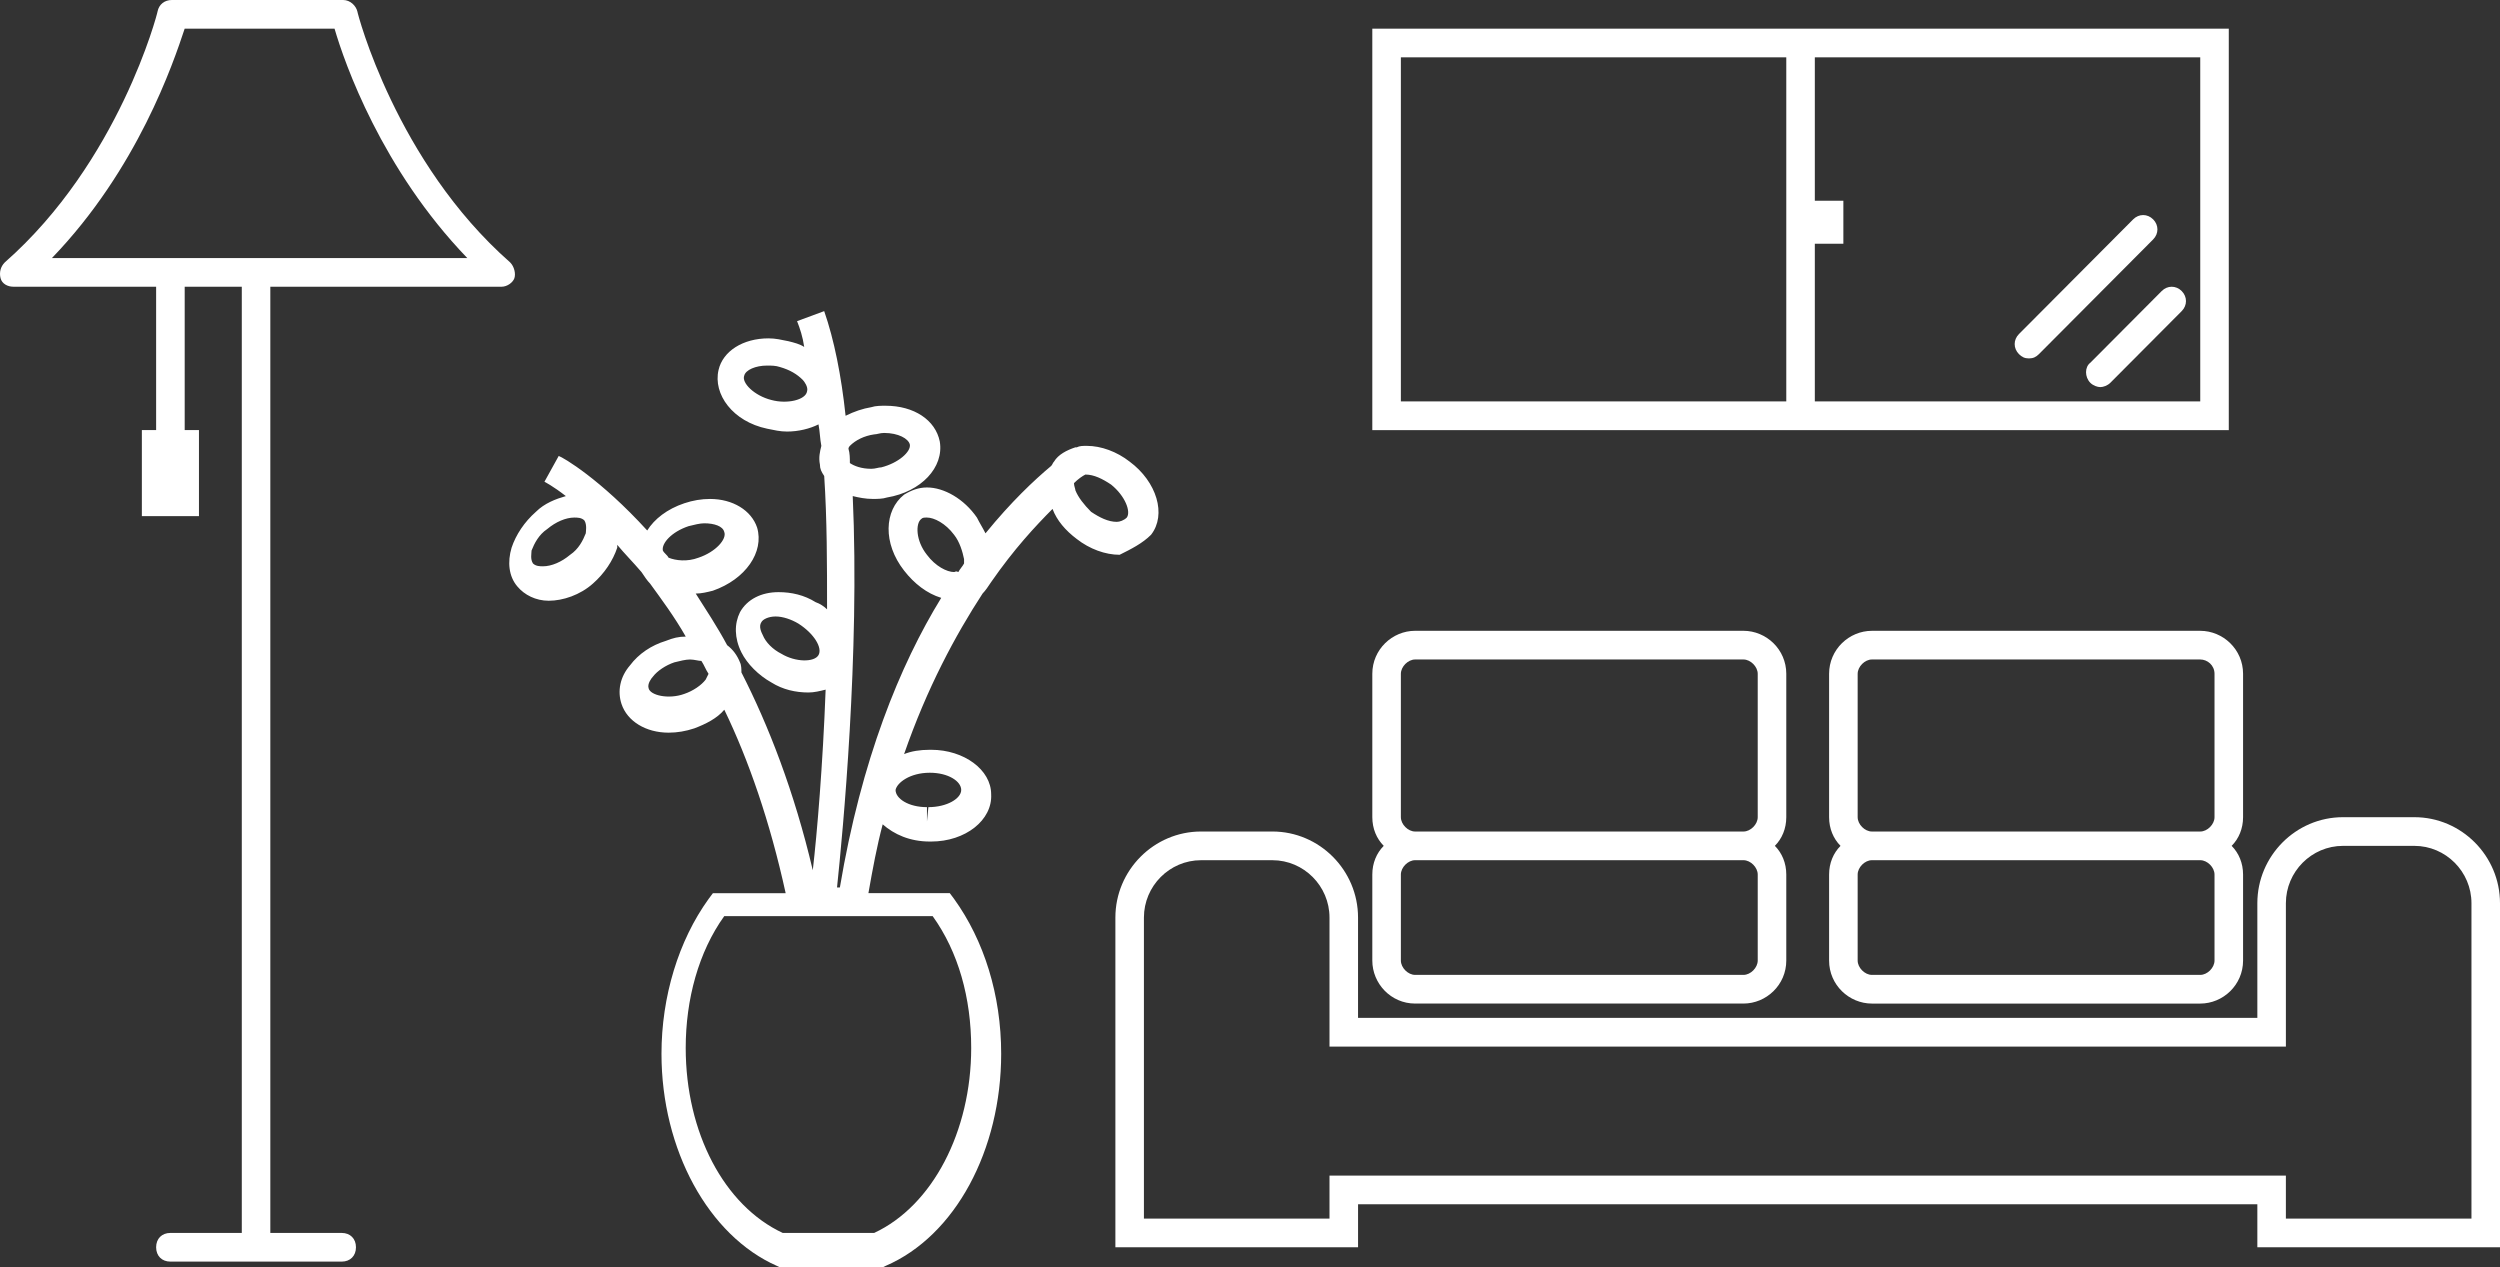
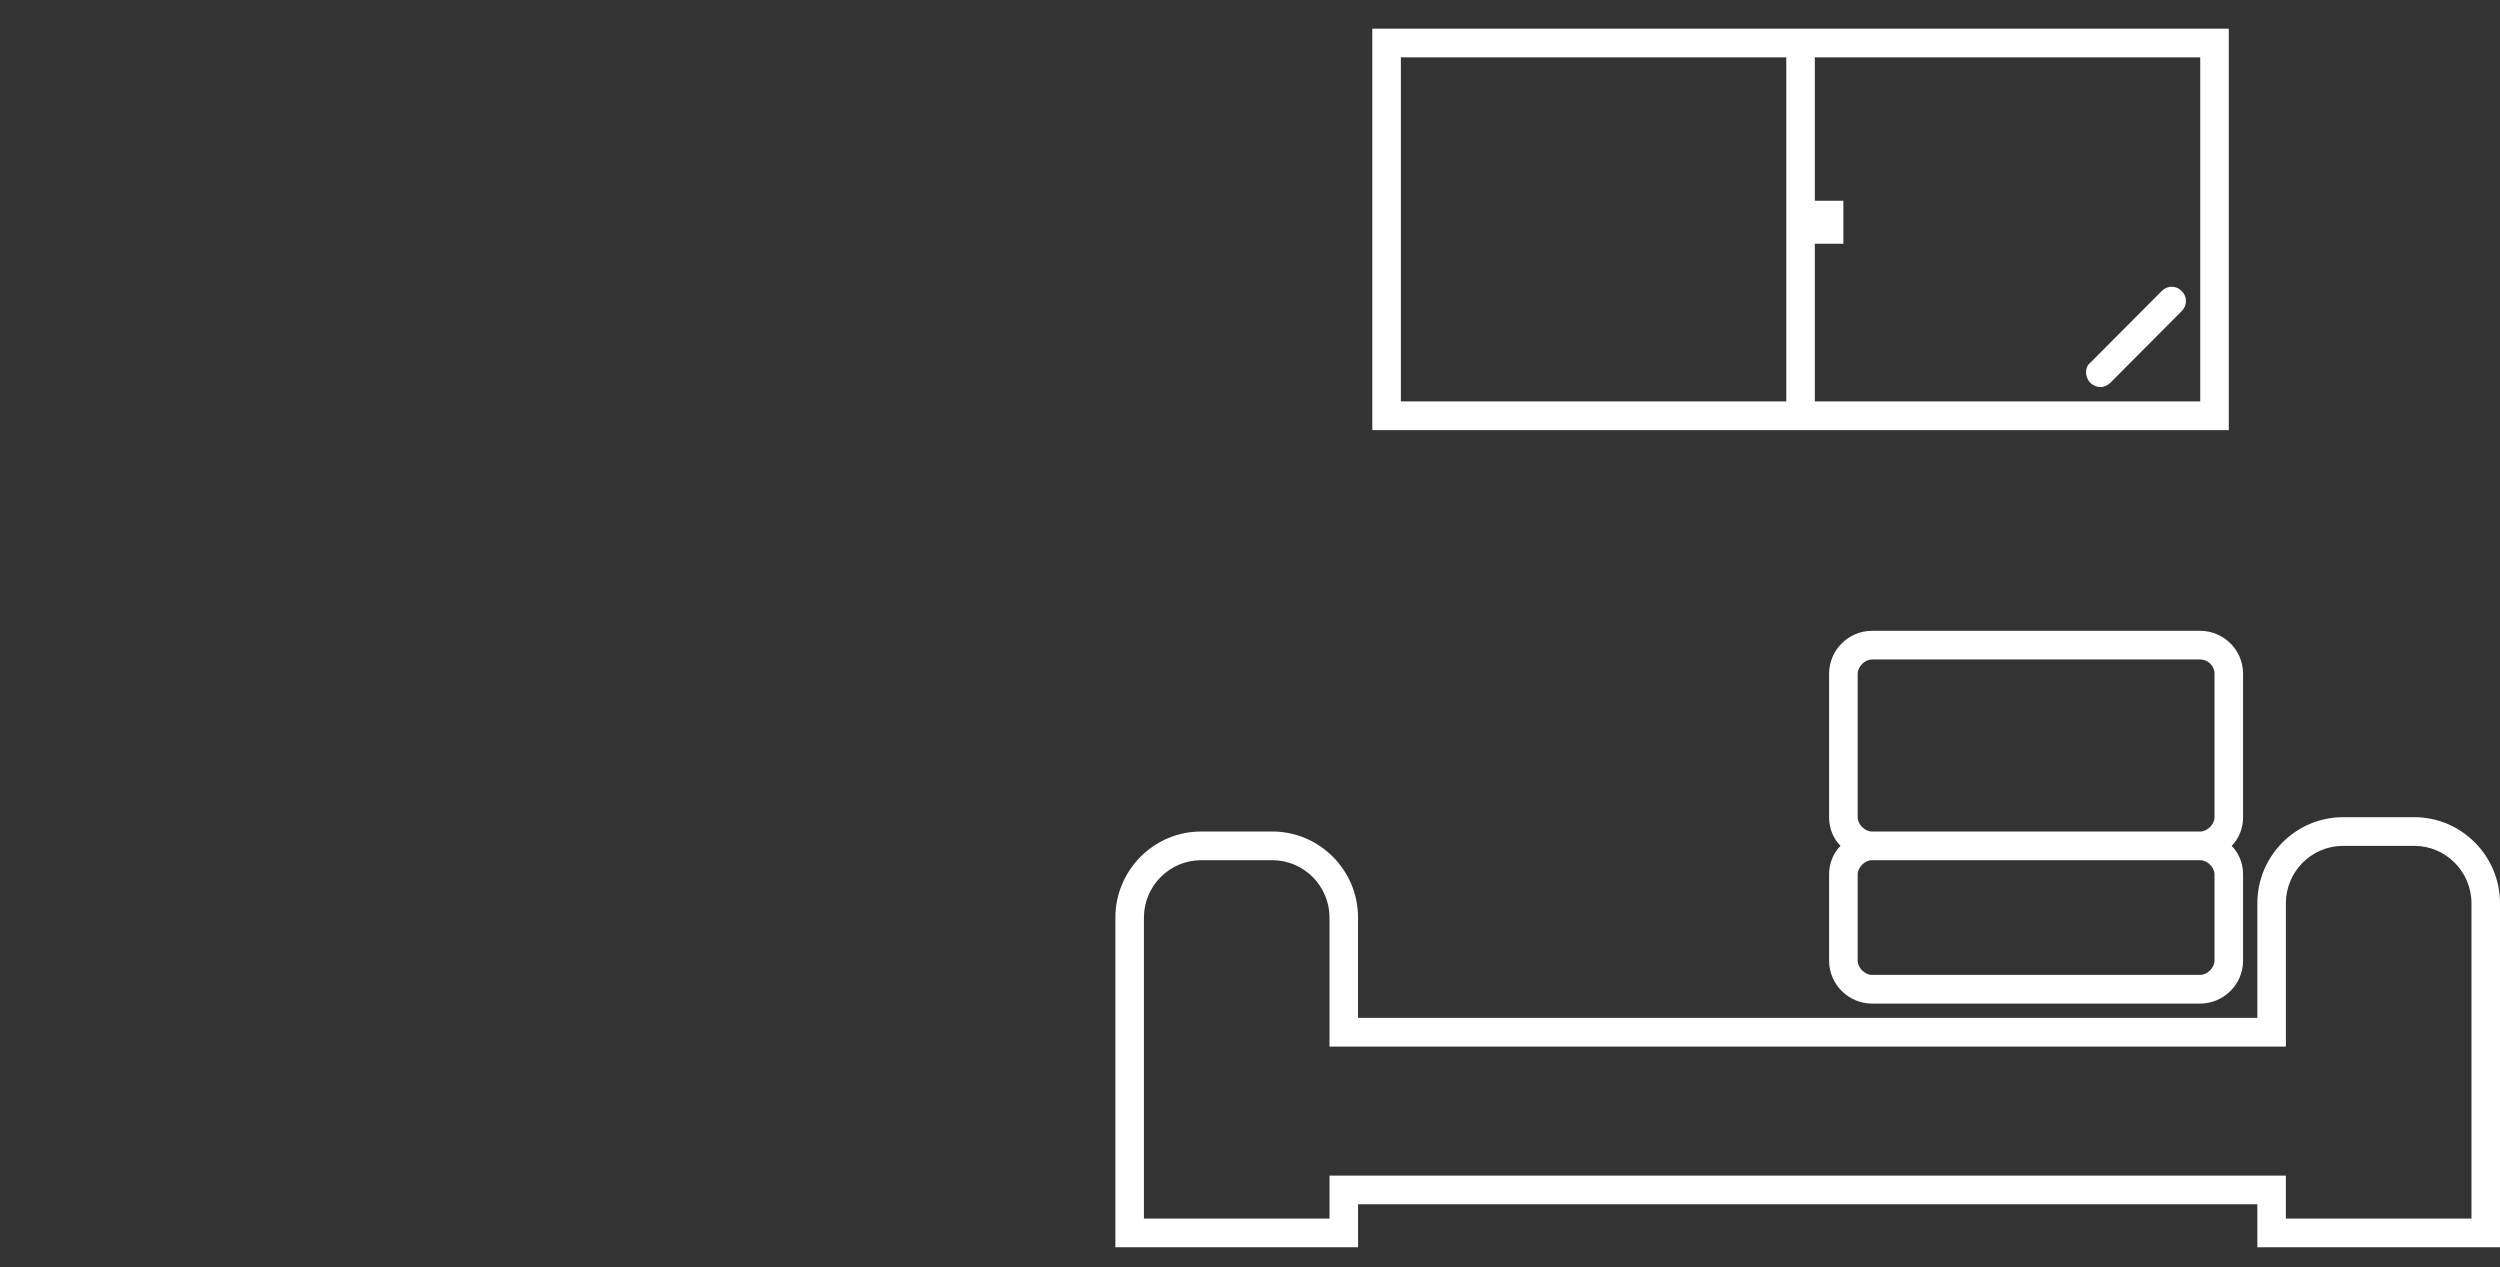
<svg xmlns="http://www.w3.org/2000/svg" version="1.1" id="レイヤー_1" x="0px" y="0px" width="144px" height="73px" viewBox="0 0 144 73" enable-background="new 0 0 144 73" xml:space="preserve">
  <rect x="0" y="0" width="144" height="73" fill="#333333" stroke="none" />
  <g>
    <path fill="#FFFFFF" d="M139.067,47.07h-4.111c-2.713,0-4.933,2.23-4.933,4.955v6.606h-51.8V52.85c0-2.725-2.22-4.955-4.933-4.955   h-4.111c-2.713,0-4.933,2.23-4.933,4.955v18.993h13.978v-2.477h51.799v2.477H144V52.025C144,49.3,141.78,47.07,139.067,47.07z    M142.356,70.192h-10.689v-2.477H76.579v2.477H65.89V52.851c0-1.817,1.48-3.303,3.289-3.303h4.111c1.809,0,3.289,1.486,3.289,3.303   v7.432h55.088v-8.258c0-1.817,1.48-3.303,3.289-3.303h4.111c1.809,0,3.289,1.486,3.289,3.303L142.356,70.192L142.356,70.192z" />
-     <path fill="#FFFFFF" d="M81.512,57.805h18.911c1.316,0,2.467-1.074,2.467-2.477v-4.955c0-0.661-0.247-1.239-0.658-1.652   c0.411-0.413,0.658-0.991,0.658-1.652v-8.258c0-1.404-1.151-2.477-2.467-2.477H81.512c-1.316,0-2.467,1.074-2.467,2.477v8.258   c0,0.661,0.247,1.239,0.658,1.652c-0.411,0.413-0.658,0.991-0.658,1.652v4.955C79.045,56.649,80.114,57.805,81.512,57.805z    M101.245,55.328c0,0.413-0.411,0.826-0.822,0.826H81.512c-0.411,0-0.822-0.413-0.822-0.826v-4.955   c0-0.413,0.411-0.826,0.822-0.826h18.911c0.411,0,0.822,0.413,0.822,0.826V55.328z M80.69,38.812c0-0.413,0.411-0.826,0.822-0.826   h18.911c0.411,0,0.822,0.413,0.822,0.826v8.258c0,0.413-0.411,0.826-0.822,0.826H81.512c-0.411,0-0.822-0.413-0.822-0.826V38.812z" />
    <path fill="#FFFFFF" d="M107.823,36.335c-1.316,0-2.467,1.074-2.467,2.477v8.258c0,0.661,0.247,1.239,0.658,1.652   c-0.411,0.413-0.658,0.991-0.658,1.652v4.955c0,1.404,1.151,2.477,2.467,2.477h18.911c1.316,0,2.467-1.074,2.467-2.477v-4.955   c0-0.661-0.247-1.239-0.658-1.652c0.411-0.413,0.658-0.991,0.658-1.652v-8.258c0-1.404-1.151-2.477-2.467-2.477H107.823z    M127.556,55.328c0,0.413-0.411,0.826-0.822,0.826h-18.911c-0.411,0-0.822-0.413-0.822-0.826v-4.955   c0-0.413,0.411-0.826,0.822-0.826h18.911c0.411,0,0.822,0.413,0.822,0.826C127.556,50.373,127.556,55.328,127.556,55.328z    M127.556,38.812v8.258c0,0.413-0.411,0.826-0.822,0.826h-18.911c-0.411,0-0.822-0.413-0.822-0.826v-8.258   c0-0.413,0.411-0.826,0.822-0.826h18.911C127.145,37.986,127.556,38.317,127.556,38.812z" />
-     <path fill="#FFFFFF" d="M66.301,30.802c0.904-1.156,0.329-3.055-1.233-4.212c-0.74-0.578-1.644-0.908-2.467-0.908   c-0.247,0-0.411,0-0.576,0.083l0,0c0,0,0,0-0.082,0c-0.493,0.165-0.987,0.413-1.233,0.826c-0.082,0.083-0.082,0.165-0.164,0.248   c-0.987,0.826-2.302,2.064-3.782,3.881c-0.164-0.33-0.329-0.578-0.493-0.908c-0.74-1.074-1.891-1.734-2.878-1.734   c-0.493,0-0.904,0.165-1.316,0.413c-1.151,0.908-1.233,2.808,0,4.377c0.576,0.743,1.316,1.321,2.138,1.569   c-2.384,3.881-4.604,9.331-5.838,16.681h-0.164c0.329-3.138,1.316-13.46,0.904-22.544c0.329,0.083,0.74,0.165,1.151,0.165   c0.247,0,0.576,0,0.822-0.083c1.973-0.33,3.289-1.734,3.042-3.221c-0.247-1.239-1.48-2.064-3.124-2.064   c-0.247,0-0.576,0-0.822,0.083c-0.493,0.083-0.987,0.248-1.48,0.495c-0.247-2.312-0.658-4.377-1.233-6.028l-1.562,0.578   c0.164,0.413,0.329,0.908,0.411,1.486c-0.247-0.165-0.576-0.248-0.904-0.33c-0.411-0.083-0.74-0.165-1.151-0.165   c-1.48,0-2.631,0.743-2.878,1.817c-0.329,1.404,0.822,2.973,2.796,3.386c0.411,0.083,0.74,0.165,1.151,0.165   c0.658,0,1.316-0.165,1.809-0.413c0.082,0.413,0.082,0.826,0.164,1.239c-0.082,0.33-0.164,0.661-0.082,1.074   c0,0.248,0.082,0.413,0.247,0.661c0.164,2.477,0.164,5.12,0.164,7.68c-0.164-0.165-0.411-0.33-0.658-0.413   c-0.658-0.413-1.398-0.578-2.138-0.578c-0.987,0-1.809,0.413-2.22,1.156c-0.329,0.661-0.329,1.486,0.082,2.312   c0.329,0.661,0.987,1.321,1.727,1.734c0.658,0.413,1.398,0.578,2.138,0.578c0.329,0,0.658-0.083,0.987-0.165   c-0.164,4.377-0.493,8.258-0.74,10.405c-1.069-4.542-2.549-8.341-4.111-11.396c0-0.165,0-0.413-0.082-0.578   c-0.164-0.413-0.411-0.743-0.74-0.991c-0.576-1.074-1.233-2.064-1.809-2.973c0.329,0,0.658-0.083,0.987-0.165   c1.891-0.661,2.96-2.23,2.549-3.633c-0.329-0.991-1.398-1.652-2.713-1.652c-0.493,0-0.987,0.083-1.48,0.248   c-0.987,0.33-1.727,0.908-2.138,1.569c-2.713-2.973-4.851-4.212-5.098-4.294l-0.822,1.486c0,0,0.493,0.248,1.233,0.826   c-0.576,0.165-1.233,0.413-1.727,0.908c-0.658,0.578-1.151,1.321-1.398,2.064c-0.247,0.826-0.164,1.652,0.329,2.23   c0.411,0.495,1.069,0.826,1.809,0.826c0.822,0,1.809-0.33,2.549-0.991c0.658-0.578,1.151-1.321,1.398-2.064   c0-0.083,0-0.083,0-0.165c0.411,0.495,0.904,0.991,1.398,1.569c0.164,0.248,0.329,0.495,0.493,0.661   c0.658,0.908,1.398,1.899,2.056,3.055c-0.411,0-0.74,0.083-1.151,0.248c-0.822,0.248-1.562,0.743-2.056,1.404   c-0.576,0.661-0.74,1.486-0.493,2.23c0.329,0.991,1.398,1.652,2.713,1.652c0.493,0,0.987-0.083,1.48-0.248   c0.658-0.248,1.316-0.578,1.727-1.074c1.398,2.89,2.631,6.441,3.535,10.57h-4.193l-0.247,0.33   c-1.727,2.395-2.713,5.615-2.713,8.919c0,5.533,2.713,10.488,6.66,12.222L44.924,73h5.92l0.164-0.083   c4.029-1.734,6.66-6.689,6.66-12.222c0-3.386-0.987-6.524-2.713-8.919l-0.247-0.33h-4.687c0.247-1.404,0.493-2.725,0.822-3.964   c0.658,0.578,1.562,0.991,2.713,0.991h0.082c1.973,0,3.535-1.239,3.453-2.725c0-1.404-1.562-2.56-3.453-2.56h-0.082   c-0.576,0-1.069,0.083-1.48,0.248c1.316-3.799,2.96-6.854,4.522-9.249c0.164-0.165,0.329-0.413,0.493-0.661   c1.316-1.899,2.549-3.221,3.535-4.212c0.247,0.661,0.74,1.239,1.398,1.734c0.74,0.578,1.644,0.908,2.467,0.908   C65.15,31.628,65.808,31.298,66.301,30.802z M46.486,22.544c-0.082,0.495-1.151,0.743-2.056,0.495   c-0.987-0.248-1.727-0.991-1.562-1.404c0.082-0.33,0.658-0.578,1.316-0.578c0.247,0,0.493,0,0.74,0.083   c0.576,0.165,0.987,0.413,1.316,0.743C46.321,21.966,46.568,22.296,46.486,22.544z M47.143,37.739   c-0.247,0.413-1.316,0.413-2.138-0.083c-0.493-0.248-0.904-0.661-1.069-1.074c-0.082-0.165-0.247-0.495-0.082-0.743   c0.082-0.165,0.411-0.33,0.822-0.33s0.904,0.165,1.316,0.413C46.897,36.5,47.39,37.326,47.143,37.739z M33.741,30.719   c-0.164,0.413-0.411,0.908-0.904,1.239c-0.493,0.413-1.069,0.661-1.562,0.661c-0.164,0-0.411,0-0.576-0.165   c-0.164-0.248-0.082-0.578-0.082-0.743c0.164-0.413,0.411-0.908,0.904-1.239c0.493-0.413,1.069-0.661,1.562-0.661   c0.164,0,0.411,0,0.576,0.165C33.824,30.224,33.741,30.637,33.741,30.719z M48.952,25.682c0.329-0.33,0.822-0.578,1.398-0.661   c0.164,0,0.329-0.083,0.576-0.083c0.822,0,1.398,0.33,1.48,0.661c0.082,0.413-0.658,1.074-1.644,1.321   c-0.164,0-0.329,0.083-0.576,0.083c-0.576,0-0.987-0.165-1.233-0.33c0-0.248,0-0.578-0.082-0.826   C48.87,25.765,48.952,25.682,48.952,25.682z M39.661,30.307c0.329-0.083,0.658-0.165,0.904-0.165c0.576,0,1.069,0.165,1.151,0.495   c0.164,0.413-0.493,1.156-1.48,1.486c-0.658,0.248-1.316,0.165-1.727,0c-0.082-0.165-0.247-0.248-0.329-0.413   C38.099,31.298,38.675,30.637,39.661,30.307z M40.648,39.143c-0.247,0.33-0.74,0.661-1.233,0.826   c-0.904,0.33-1.973,0.083-2.056-0.33c-0.082-0.248,0.164-0.578,0.247-0.661c0.247-0.33,0.74-0.661,1.233-0.826   c0.329-0.083,0.658-0.165,0.904-0.165c0.247,0,0.493,0.083,0.658,0.083c0.164,0.248,0.247,0.495,0.411,0.743   C40.73,38.977,40.648,39.143,40.648,39.143z M55.941,60.365c0,4.79-2.22,9.084-5.591,10.653h-5.262   c-3.371-1.569-5.591-5.781-5.591-10.653c0-2.808,0.74-5.533,2.22-7.597h12.004C55.201,54.833,55.941,57.475,55.941,60.365z    M53.557,44.51c1.069,0,1.809,0.495,1.809,0.991s-0.822,0.991-1.891,0.991l-0.082,0.826v-0.826c-1.069,0-1.809-0.495-1.809-0.991   C51.666,45.088,52.406,44.51,53.557,44.51z M54.954,32.949c-0.411,0-1.069-0.33-1.562-0.991c-0.658-0.826-0.658-1.817-0.329-2.064   c0.082-0.083,0.164-0.083,0.329-0.083c0.411,0,1.069,0.33,1.562,0.991c0.329,0.413,0.493,0.991,0.576,1.404   c0,0.083,0,0.165,0,0.248c-0.082,0.165-0.247,0.33-0.329,0.495C55.037,32.867,55.037,32.949,54.954,32.949z M61.943,28.242   c0-0.083-0.082-0.248-0.082-0.413c0.247-0.248,0.493-0.413,0.658-0.495l0,0c0.493,0,0.987,0.248,1.48,0.578   c0.822,0.661,1.151,1.569,0.904,1.899c-0.164,0.165-0.411,0.248-0.576,0.248c-0.493,0-0.987-0.248-1.48-0.578   C62.437,29.068,62.108,28.655,61.943,28.242z" />
-     <path fill="#FFFFFF" d="M128.378,1.652h-23.844h-1.644H79.045v23.122h49.333L128.378,1.652L128.378,1.652z M80.69,3.303h22.2   v19.819h-22.2V3.303z M126.734,23.122h-22.2v-9.084h1.644v-2.477h-1.644V3.303h22.2C126.734,3.303,126.734,23.122,126.734,23.122z" />
-     <path fill="#FFFFFF" d="M116.867,20.645c0.247,0,0.411-0.083,0.576-0.248l6.578-6.606c0.329-0.33,0.329-0.826,0-1.156   s-0.822-0.33-1.151,0l-6.578,6.606c-0.329,0.33-0.329,0.826,0,1.156C116.456,20.562,116.62,20.645,116.867,20.645z" />
+     <path fill="#FFFFFF" d="M128.378,1.652h-23.844h-1.644H79.045v23.122h49.333L128.378,1.652L128.378,1.652z M80.69,3.303h22.2   v19.819h-22.2V3.303z M126.734,23.122h-22.2v-9.084h1.644v-2.477h-1.644V3.303h22.2z" />
    <path fill="#FFFFFF" d="M120.403,22.049c0.164,0.165,0.411,0.248,0.576,0.248s0.411-0.083,0.576-0.248l4.111-4.129   c0.329-0.33,0.329-0.826,0-1.156s-0.822-0.33-1.151,0l-4.111,4.129C120.074,21.14,120.074,21.718,120.403,22.049z" />
-     <path fill="#FFFFFF" d="M28.89,16.516c0.329,0,0.658-0.248,0.74-0.495c0.082-0.248,0-0.661-0.247-0.908   c-6.578-5.781-8.798-14.369-8.798-14.451C20.504,0.33,20.175,0,19.764,0H9.897c-0.411,0-0.74,0.248-0.822,0.661   c0,0.083-2.22,8.671-8.798,14.451C0.031,15.36-0.051,15.69,0.031,16.02c0.082,0.33,0.411,0.495,0.74,0.495h8.222v8.258H8.171v4.955   h3.289v-4.955h-0.822v-8.258h3.289v54.502H9.815c-0.493,0-0.822,0.33-0.822,0.826s0.329,0.826,0.822,0.826h9.867   c0.493,0,0.822-0.33,0.822-0.826s-0.329-0.826-0.822-0.826h-4.111V16.516H28.89z M2.991,14.864   C7.924,9.744,9.98,3.633,10.637,1.652h8.633c0.576,1.982,2.713,8.093,7.647,13.213L2.991,14.864L2.991,14.864z" />
  </g>
</svg>